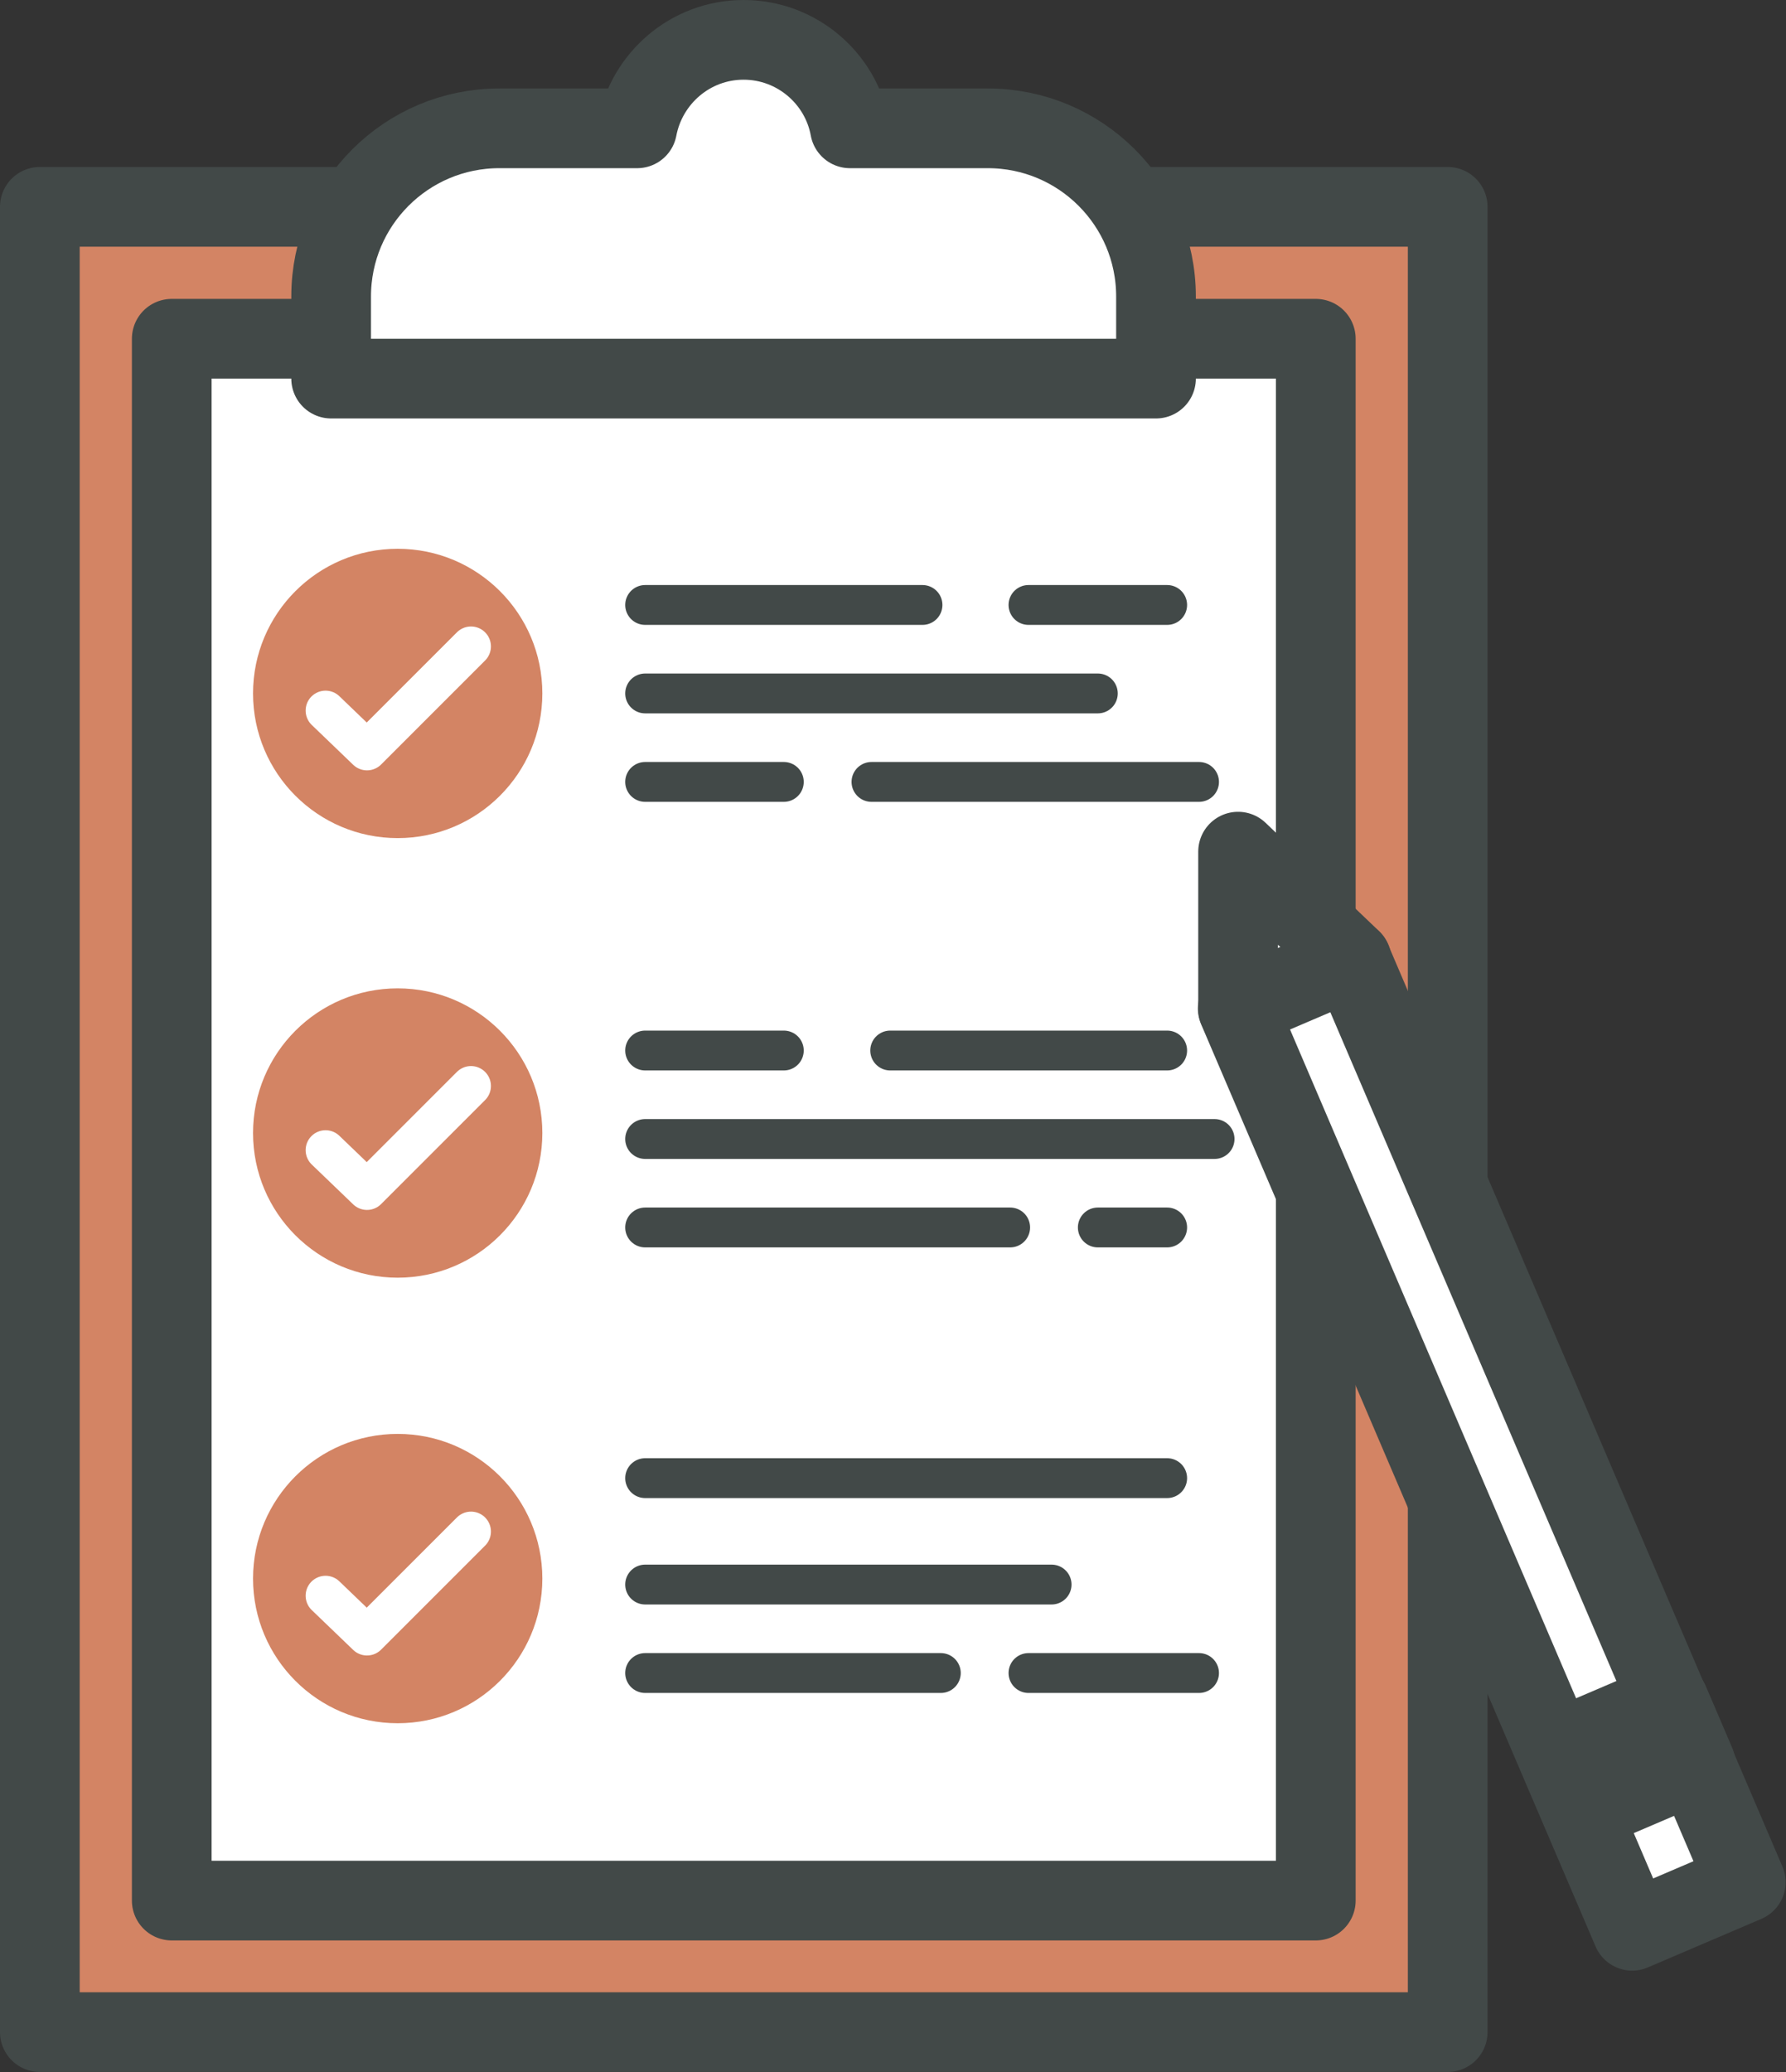
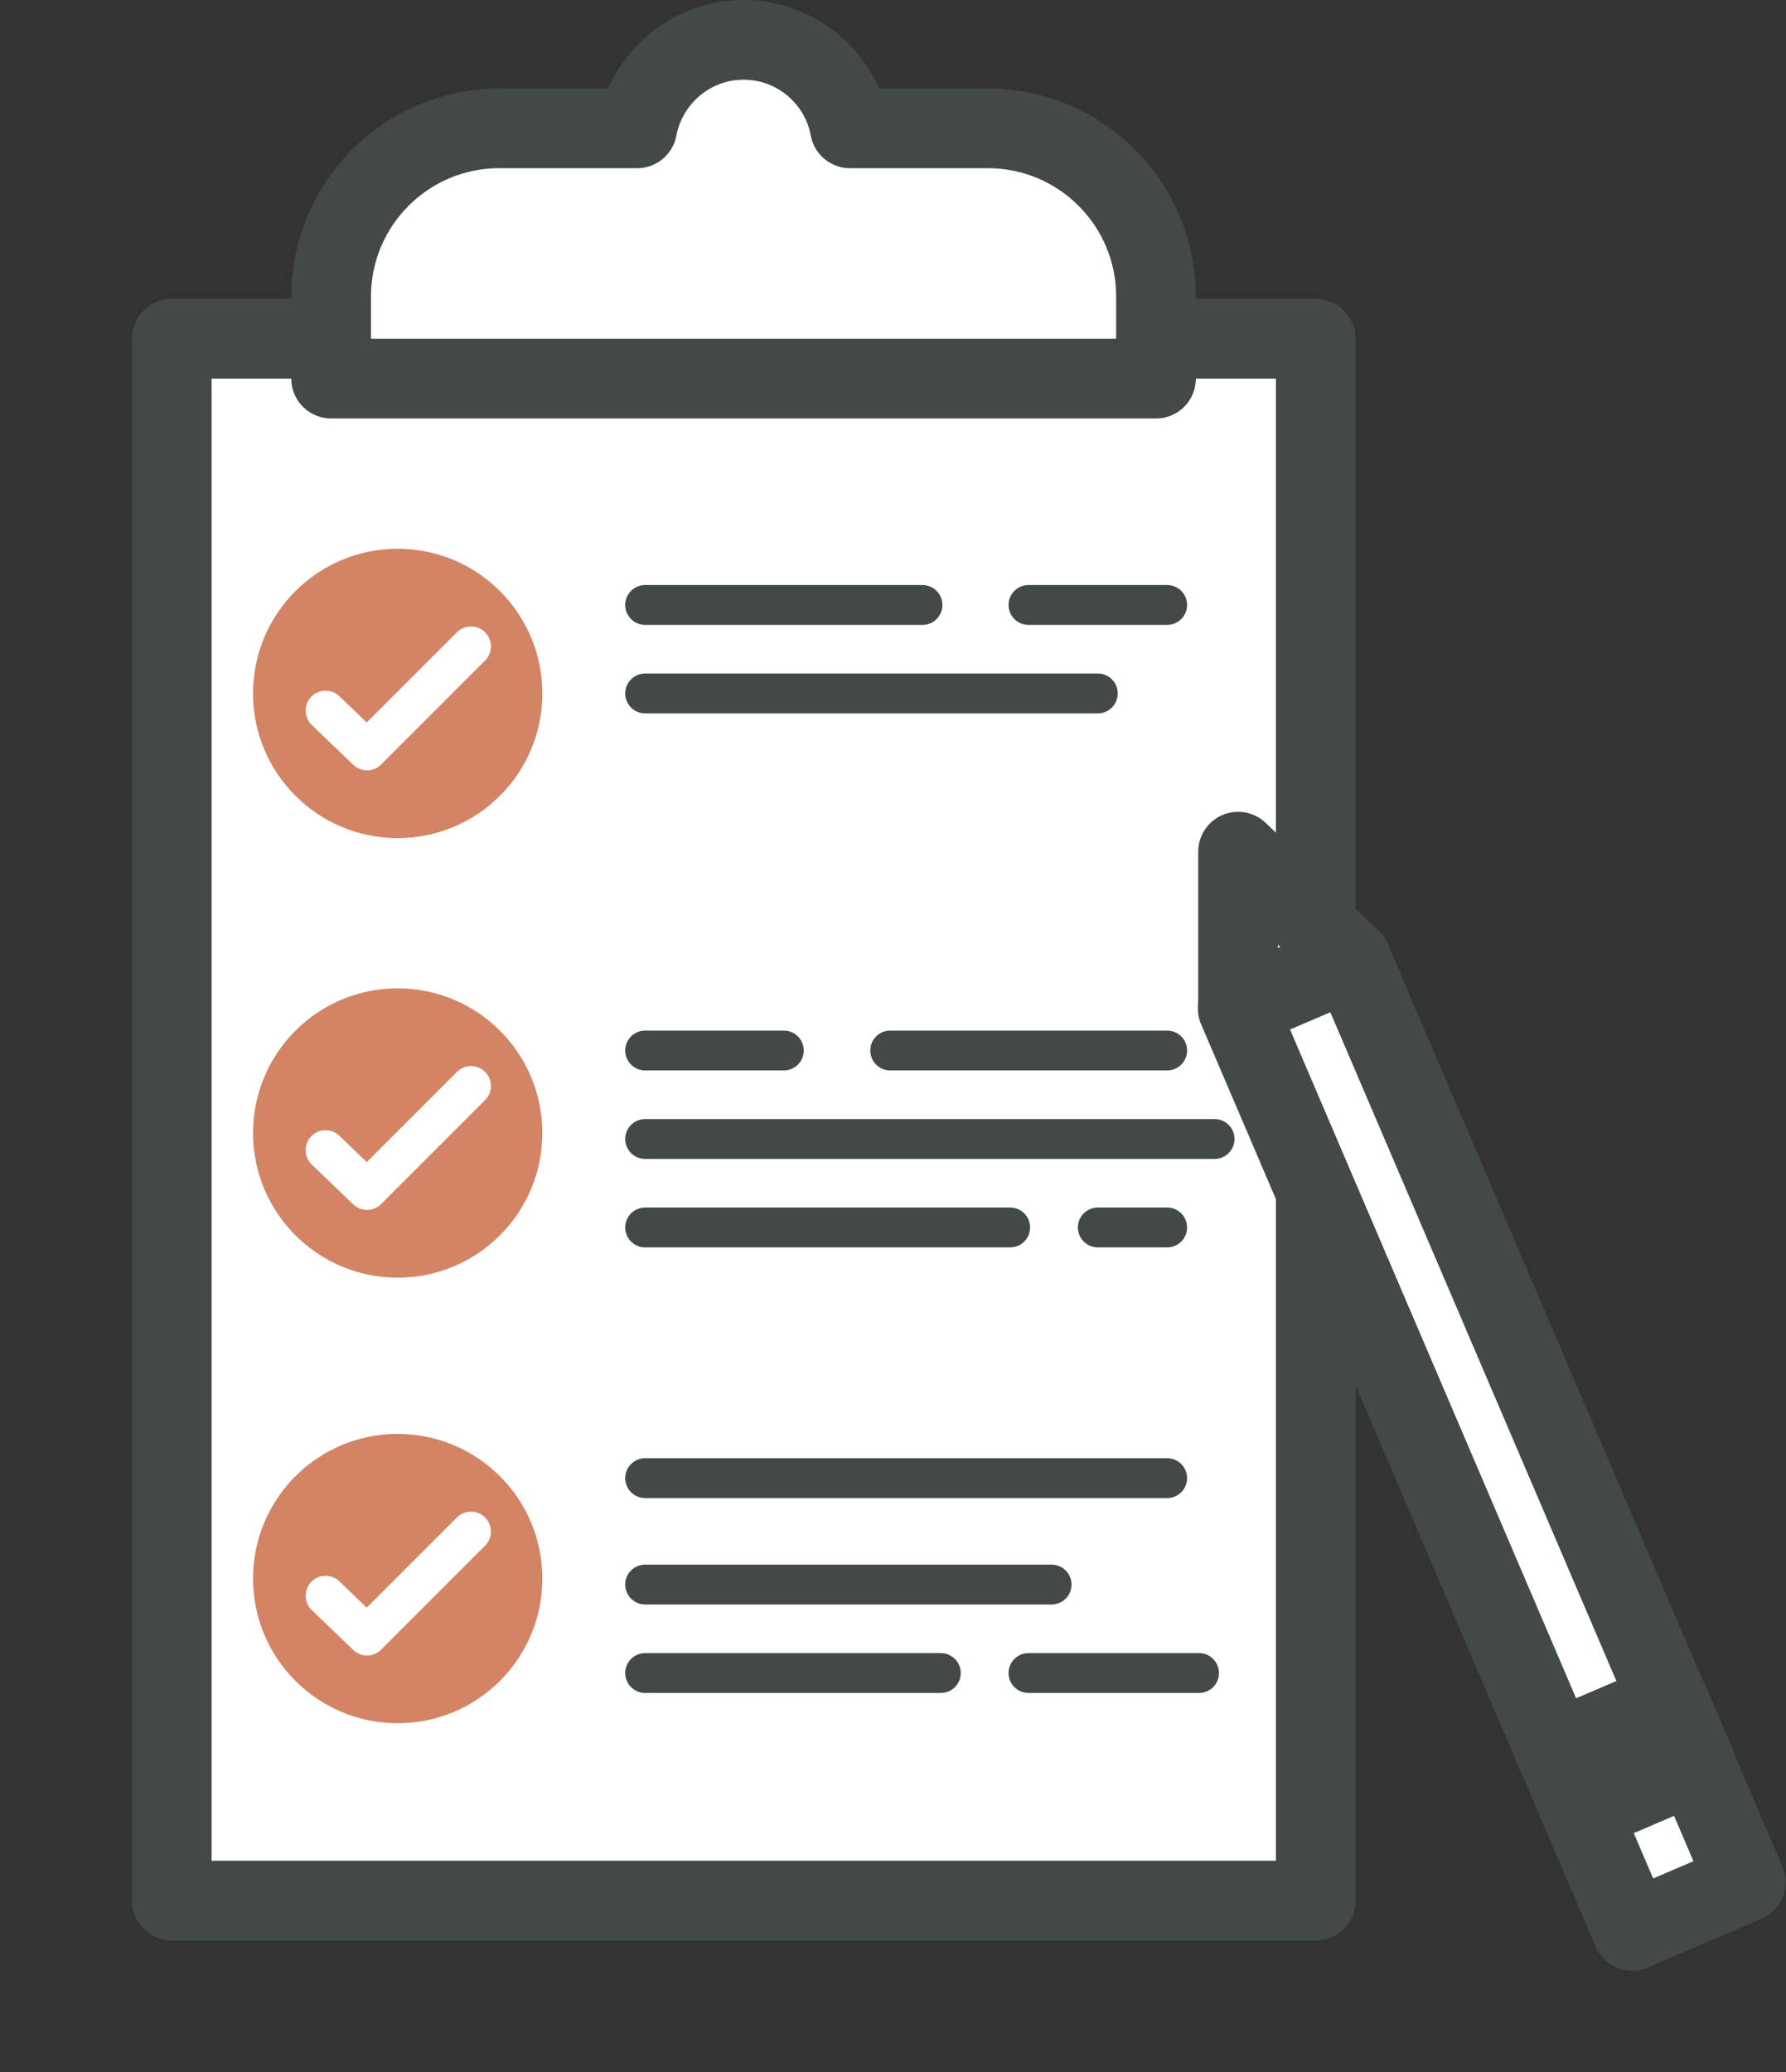
<svg xmlns="http://www.w3.org/2000/svg" id="Layer_2" viewBox="0 0 44.82 52">
  <rect x="0" y="0" width="44.82" height="52" fill="#333333" stroke="none" />
  <defs>
    <style>.cls-1,.cls-2,.cls-3,.cls-4{stroke-linecap:round;stroke-linejoin:round;}.cls-1,.cls-2,.cls-4{stroke:#424948;}.cls-1,.cls-5{fill:#d38464;}.cls-1,.cls-4{stroke-width:2px;}.cls-2,.cls-4{fill:#fff;}.cls-3{fill:none;stroke:#fff;}</style>
  </defs>
  <g id="Design">
    <g>
-       <rect class="cls-1" x="-4.24" y="10.43" width="45.8" height="35.33" transform="translate(46.76 9.43) rotate(90)" />
      <rect class="cls-4" x="4.31" y="8.5" width="28.71" height="39.19" />
      <path class="cls-4" d="M24.79,3.22h-3.46c-.23-1.26-1.34-2.22-2.67-2.22s-2.43,.96-2.67,2.22h-3.46c-2.33,0-4.22,1.89-4.22,4.22v2.06H29.01v-2.06c0-2.33-1.89-4.22-4.22-4.22Z" />
      <g>
        <line class="cls-2" x1="16.19" y1="15.18" x2="23.15" y2="15.18" />
        <line class="cls-2" x1="25.81" y1="15.18" x2="29.29" y2="15.18" />
        <line class="cls-2" x1="16.19" y1="17.4" x2="27.55" y2="17.4" />
-         <line class="cls-2" x1="16.19" y1="19.62" x2="19.67" y2="19.62" />
-         <line class="cls-2" x1="21.87" y1="19.62" x2="30.09" y2="19.62" />
      </g>
      <circle class="cls-5" cx="9.98" cy="17.4" r="3.63" />
      <polyline class="cls-3" points="8.17 17.83 9.21 18.83 11.82 16.22" />
      <circle class="cls-5" cx="9.98" cy="28.43" r="3.63" />
      <polyline class="cls-3" points="8.17 28.86 9.21 29.86 11.82 27.25" />
      <circle class="cls-5" cx="9.98" cy="39.61" r="3.63" />
      <polyline class="cls-3" points="8.17 40.04 9.21 41.04 11.82 38.43" />
      <g>
        <line class="cls-2" x1="16.19" y1="26.36" x2="19.67" y2="26.36" />
        <line class="cls-2" x1="22.34" y1="26.36" x2="29.29" y2="26.36" />
        <line class="cls-2" x1="16.19" y1="28.58" x2="30.48" y2="28.58" />
        <line class="cls-2" x1="16.19" y1="30.8" x2="25.35" y2="30.8" />
        <line class="cls-2" x1="27.55" y1="30.8" x2="29.29" y2="30.8" />
      </g>
      <g>
        <line class="cls-2" x1="16.19" y1="37.09" x2="29.29" y2="37.09" />
        <line class="cls-2" x1="16.19" y1="39.76" x2="26.39" y2="39.76" />
        <line class="cls-2" x1="16.19" y1="41.98" x2="23.61" y2="41.98" />
        <line class="cls-2" x1="25.81" y1="41.98" x2="30.09" y2="41.98" />
      </g>
      <g>
        <polyline class="cls-4" points="31.07 25.31 31.07 21.37 33.92 24.09" />
        <rect class="cls-4" x="35.89" y="23.68" width="3.1" height="25.17" transform="translate(-11.25 17.65) rotate(-23.16)" />
        <rect class="cls-4" x="39.24" y="43.25" width="3.1" height="1.68" transform="translate(-14.05 19.59) rotate(-23.16)" />
      </g>
    </g>
  </g>
</svg>